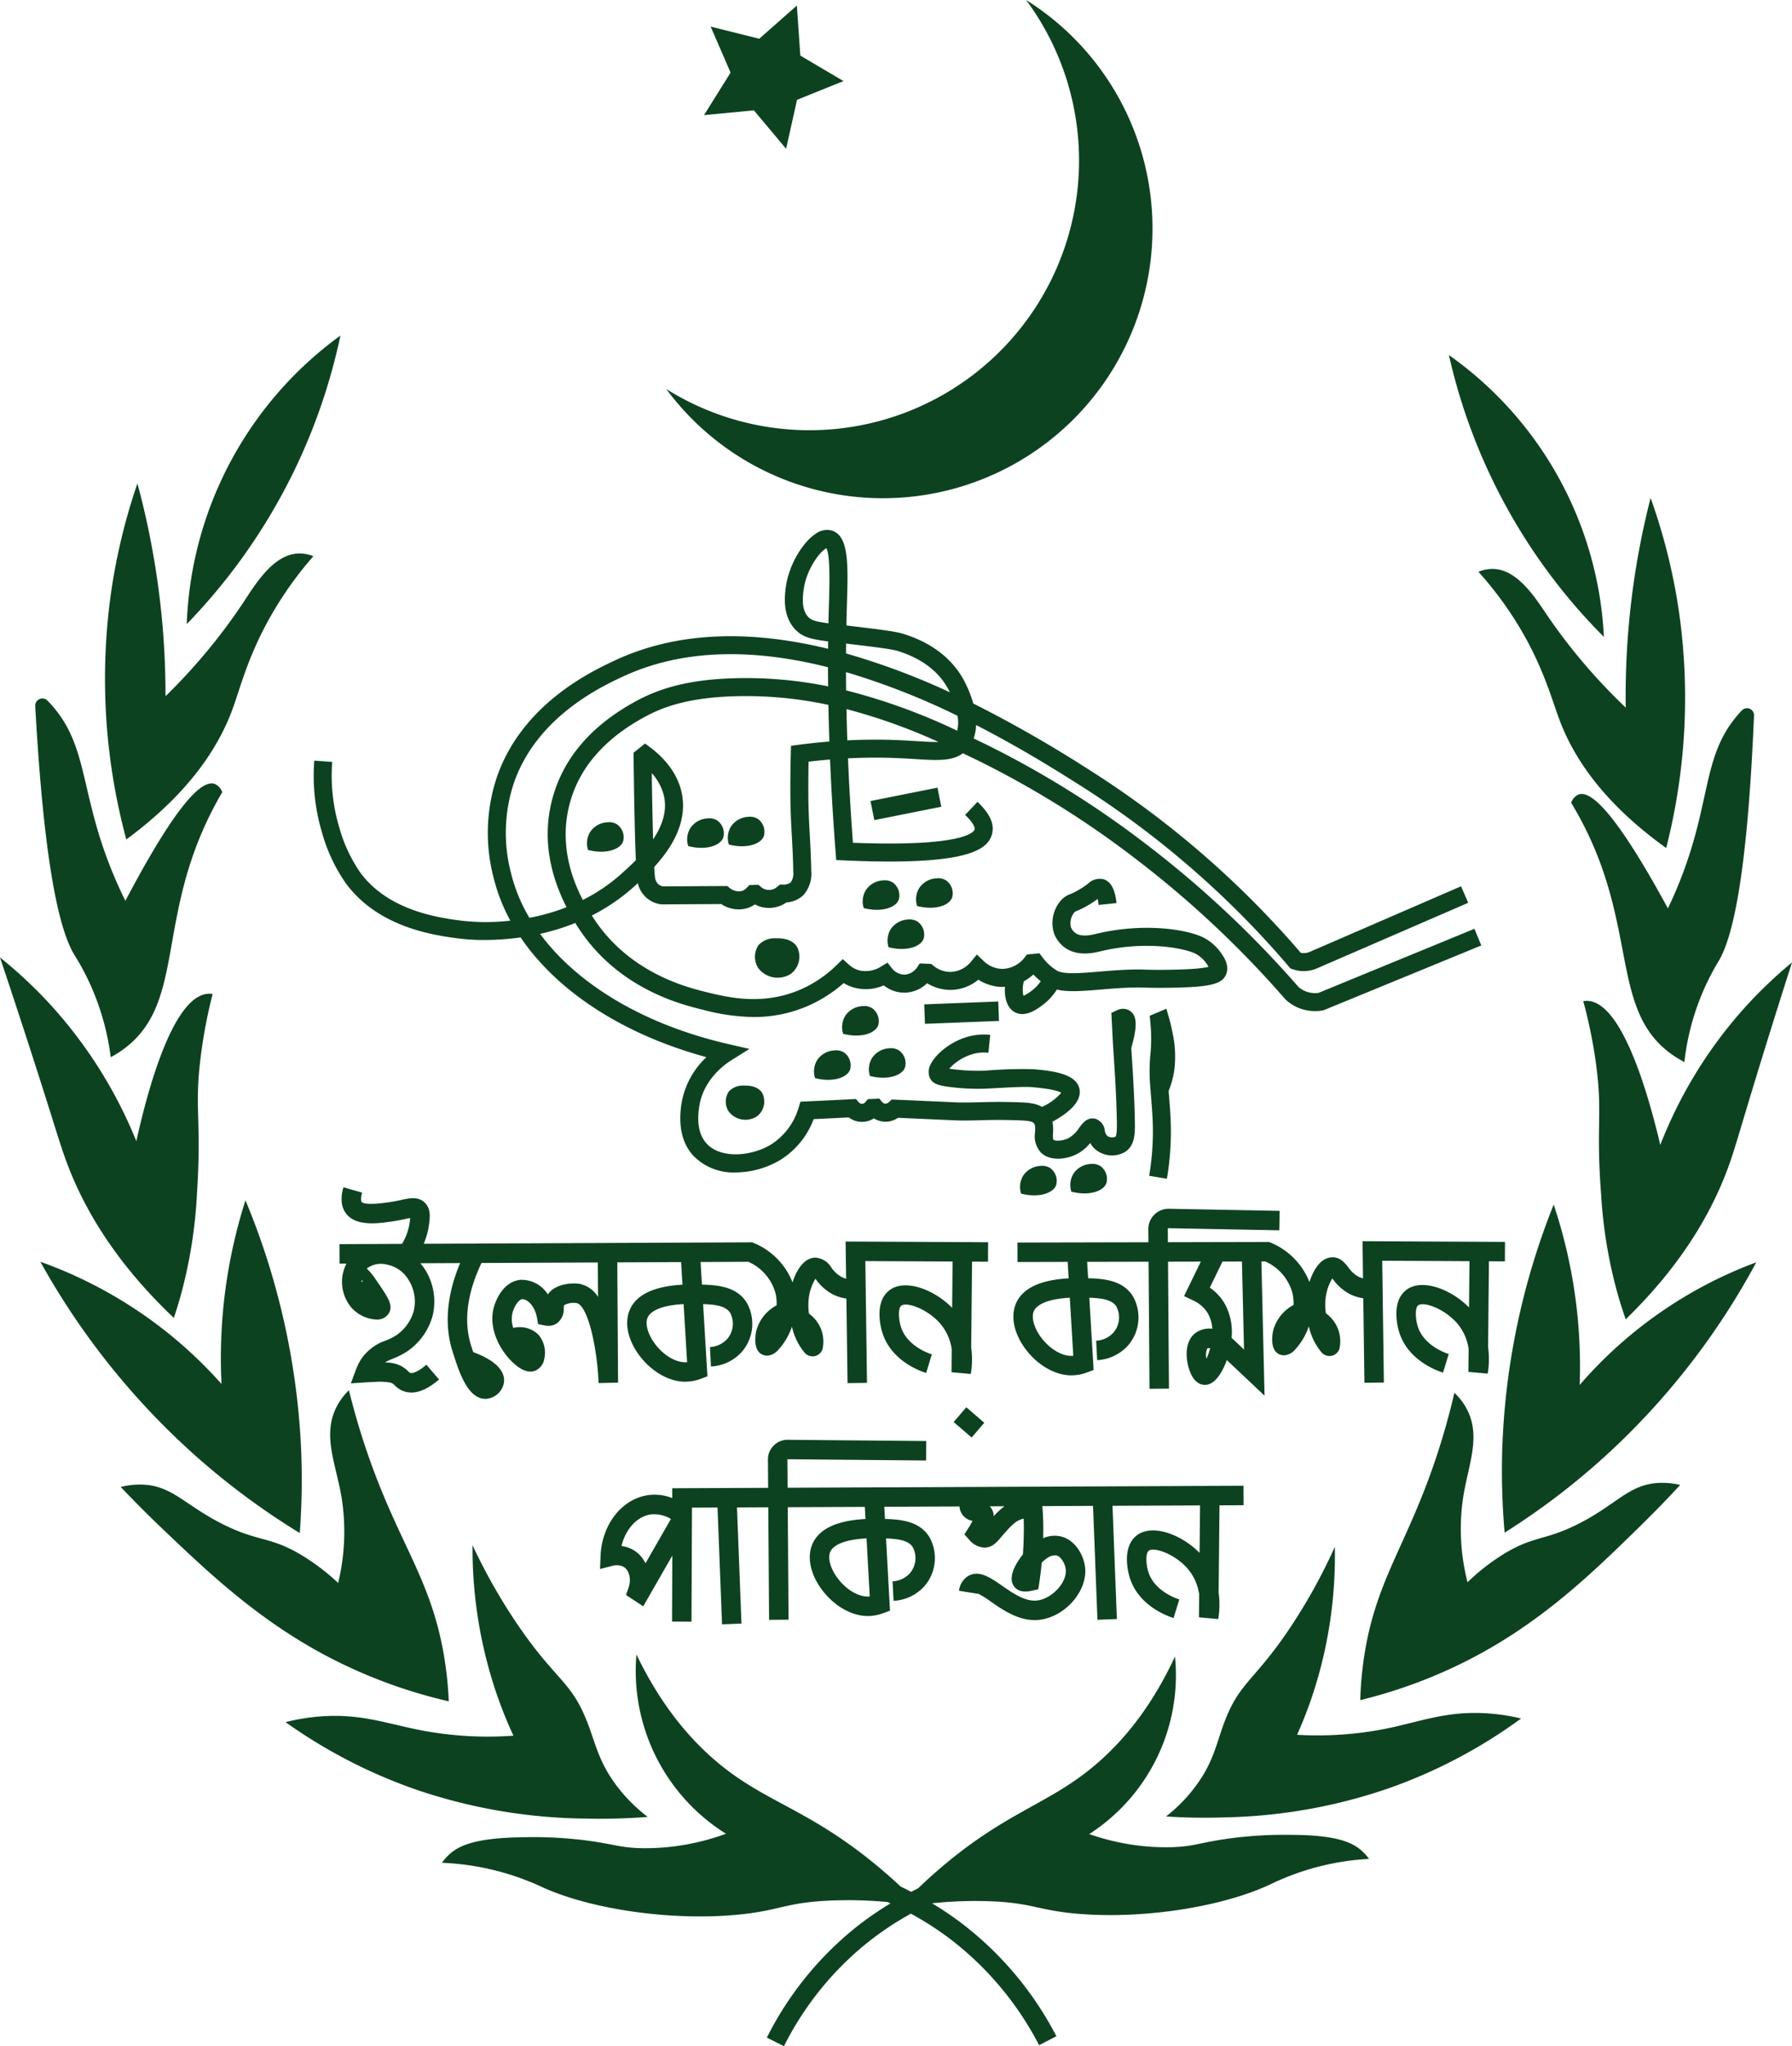
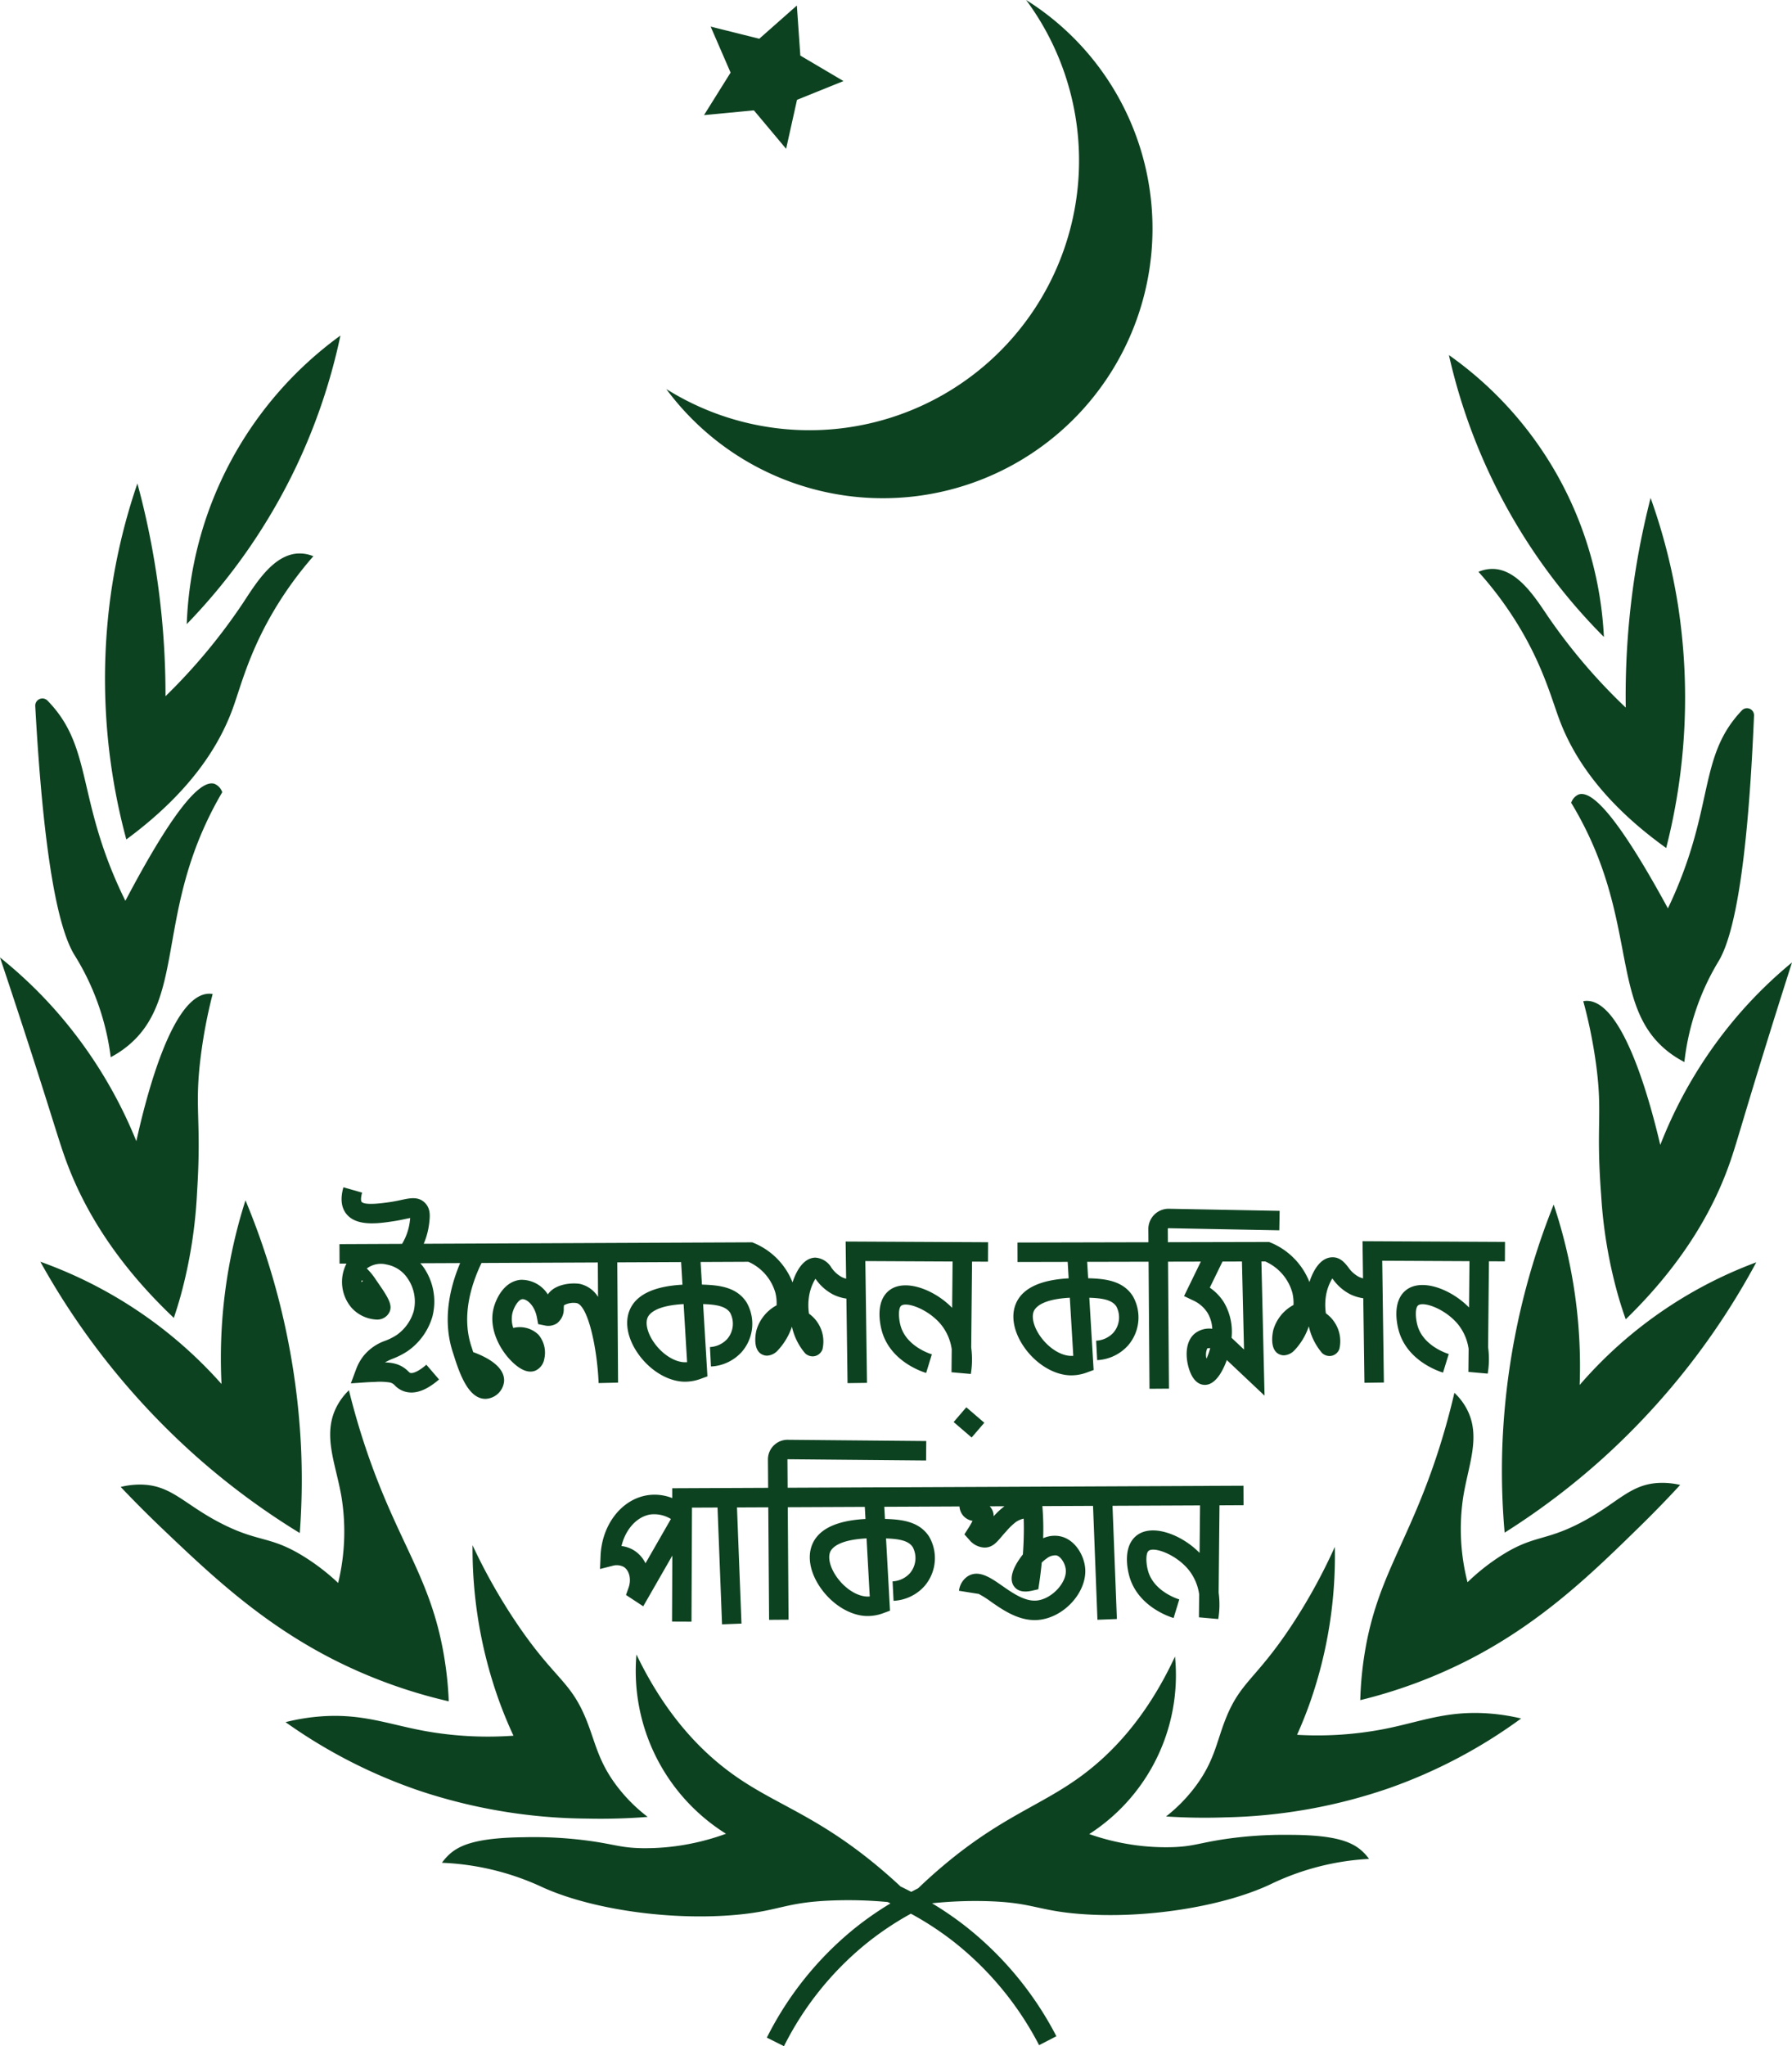
<svg xmlns="http://www.w3.org/2000/svg" id="Layer_2" data-name="Layer 2" viewBox="0 0 368.49 420.559">
  <defs>
    <style>.cls-1{fill:#0d4220;}</style>
  </defs>
  <path class="cls-1" d="M164.421,400.319a111.502,111.502,0,0,1-34.459-5.693,106.647,106.647,0,0,1-27.631-14.134,42.284,42.284,0,0,1,7.109-1.169c8.624-.67,13.987,1.615,21.579,2.998a73.349,73.349,0,0,0,18.178.957c-1.043-2.244-2.04-4.633-2.96-7.167a92.462,92.462,0,0,1-5.454-31.983,117.511,117.511,0,0,0,9.051,16.002c7.942,11.756,11.121,11.75,14.449,20.137,1.797,4.528,2.372,8.314,6.136,13.305a33.296,33.296,0,0,0,6.38,6.396A123.607,123.607,0,0,1,164.421,400.319Zm-28.528-24.106a73.626,73.626,0,0,0-1.062-9.839c-2.801-15.87-9.46-22.817-15.933-41.968-.88-2.604-2.217-6.796-3.535-12.128a12.983,12.983,0,0,0-2.59,3.507c-2.88,5.764-.109,11.601,1.051,18.356a44.685,44.685,0,0,1-.676,17.742,44.61,44.61,0,0,0-6.674-5.193c-7.138-4.534-9.351-3.044-16.958-6.839-8.16-4.07-10.619-8.28-17.351-8.186a16.48,16.48,0,0,0-3.729.485c1.978,2.088,4.878,5.073,8.506,8.528,9.956,9.481,20.591,19.608,35.803,27.232A103.84,103.84,0,0,0,135.893,376.212Zm-51.502-49.961a150.52,150.52,0,0,0,20.865,15.375,147.015,147.015,0,0,0,.241-17.98,150.61,150.61,0,0,0-11.405-50.405,106.36,106.36,0,0,0-4.927,37.751,90.347,90.347,0,0,0-12.985-12.017,90.881,90.881,0,0,0-24.27-13.114A152.65,152.65,0,0,0,84.391,326.252Zm-5.034-28.848c.353-1.044.843-2.557,1.363-4.396a98.585,98.585,0,0,0,3.423-21.595c.953-15.027-.64-16.969.788-28.051a102.865,102.865,0,0,1,2.411-12.528,4.179,4.179,0,0,0-.769-.055c-7.711.162-13.078,21.959-14.925,30.302A93.804,93.804,0,0,0,54.754,233.882a92.372,92.372,0,0,0-11.14-10.556c1.168,3.486,2.883,8.636,4.92,14.885,6.297,19.316,7.25,23.19,8.995,27.758C60.682,274.221,66.701,285.42,79.357,297.404ZM64.122,233.86a51.887,51.887,0,0,1,2.259,9.963,20.975,20.975,0,0,0,3.323-2.173c11.323-9.069,6.613-24.804,16.121-45.594a73.143,73.143,0,0,1,3.488-6.693,2.835,2.835,0,0,0-1.6-1.727q-4.836-1.541-18.318,24.045a89.867,89.867,0,0,1-4.313-10.224c-4.88-13.94-3.937-22.414-11.05-30.234q-.333-.366-.656-.695a1.473,1.473,0,0,0-2.515,1.125c1.819,32.92,4.994,46.159,8.063,51.164A51.286,51.286,0,0,1,64.122,233.86Zm27.415-61.872c1.658-4.605,3.473-12.063,9.225-21.309a75.059,75.059,0,0,1,7.285-9.821,7.434,7.434,0,0,0-2.918-.568c-5.266.086-8.943,6.236-11.531,10.156a119.382,119.382,0,0,1-15.951,19.184,166.782,166.782,0,0,0-3.547-34.442q-1.013-4.82-2.233-9.282A123.64,123.64,0,0,0,66.437,148.43a126.606,126.606,0,0,0,3.152,50.639C83.249,189.001,88.922,179.25,91.537,171.988Zm22.08-76.486a76.657,76.657,0,0,0-31.602,59.309,121.604,121.604,0,0,0,22.588-32.557A121.051,121.051,0,0,0,113.617,95.502Zm214.584,286.413a72.171,72.171,0,0,1-17.871,1.18c.996-2.221,1.946-4.584,2.818-7.09a90.971,90.971,0,0,0,4.946-31.537,115.607,115.607,0,0,1-8.695,15.862c-7.659,11.67-10.787,11.706-13.951,20.001-1.708,4.478-2.224,8.211-5.862,13.17a32.762,32.762,0,0,1-6.192,6.377,121.63,121.63,0,0,0,12.183.183,109.708,109.708,0,0,0,33.826-6.053,104.932,104.932,0,0,0,26.998-14.267,41.597,41.597,0,0,0-7.009-1.057C340.898,378.137,335.651,380.456,328.201,381.915Zm40.273-42.326c-7.434,3.833-9.63,2.396-16.594,6.95a43.891,43.891,0,0,0-6.498,5.196,43.965,43.965,0,0,1-.898-17.445c1.053-6.661,3.702-12.44.793-18.073a12.774,12.774,0,0,0-2.594-3.416c-1.227,5.263-2.487,9.404-3.319,11.978-6.116,18.926-12.576,25.847-15.124,41.498a72.432,72.432,0,0,0-.916,9.693,102.171,102.171,0,0,0,22.663-8.472c14.866-7.7,25.196-17.802,34.866-27.26,3.524-3.447,6.339-6.422,8.257-8.502a16.216,16.216,0,0,0-3.675-.428C378.813,331.303,376.449,335.478,368.474,339.589Zm-.034-28.396a104.643,104.643,0,0,0-5.342-37.074,148.183,148.183,0,0,0-10.558,49.738,144.643,144.643,0,0,0,.473,17.686,148.085,148.085,0,0,0,20.326-15.4A150.19,150.19,0,0,0,404.762,285.98a88.895,88.895,0,0,0-36.322,25.213Zm32.842-76.312a92.294,92.294,0,0,0-16.264,26.978c-1.926-8.184-7.492-29.557-15.08-29.615a4.114,4.114,0,0,0-.755.065,101.229,101.229,0,0,1,2.536,12.294c1.551,10.884.008,12.815,1.143,27.587a96.997,96.997,0,0,0,3.651,21.201c.536,1.803,1.038,3.285,1.399,4.307,12.293-11.956,18.068-23.052,21.061-31.212,1.657-4.517,2.544-8.341,8.485-27.426,1.922-6.175,3.541-11.263,4.645-14.708A90.889,90.889,0,0,0,401.283,234.88Zm-33.033-45.064a2.79,2.79,0,0,0-1.551,1.72,71.959,71.959,0,0,1,3.52,6.539c9.627,20.328,5.2,35.87,16.458,44.643a20.637,20.637,0,0,0,3.297,2.094,51.049,51.049,0,0,1,2.092-9.831,50.458,50.458,0,0,1,4.968-10.931c2.954-4.964,5.904-18.031,7.261-50.441a1.449,1.449,0,0,0-2.489-1.074q-.313.328-.636.693c-6.895,7.786-5.856,16.111-10.474,29.889a88.401,88.401,0,0,1-4.109,10.115Q372.988,188.237,368.25,189.817Zm-6.278-36.512c-2.597-3.822-6.295-9.825-11.477-9.84a7.315,7.315,0,0,0-2.863.598,73.851,73.851,0,0,1,7.296,9.566c5.78,9.021,7.664,16.334,9.356,20.843,2.667,7.11,8.377,16.629,21.948,26.355a124.566,124.566,0,0,0,2.436-49.86,121.65,121.65,0,0,0-5.638-22.088q-1.132,4.405-2.075,9.161a164.098,164.098,0,0,0-3.038,33.93A117.454,117.454,0,0,1,361.972,153.305Zm11.454,4.143a75.422,75.422,0,0,0-31.869-57.933,119.005,119.005,0,0,0,31.869,57.933Zm-64.874,246.207a83.617,83.617,0,0,0-13.341.918c-5.159.79-6.3,1.481-10.595,1.616a46.739,46.739,0,0,1-9.656-.747,47.893,47.893,0,0,1-7.364-1.946,38.838,38.838,0,0,0,17.635-36.492c-6.031,12.983-13.429,20.248-19.217,24.516-8.381,6.181-16.471,8.352-28.616,18.624-1.884,1.593-3.546,3.113-4.991,4.5-.478.23-.94.488-1.412.729-.724-.368-1.443-.746-2.18-1.089-1.488-1.39-3.197-2.912-5.133-4.506-12.482-10.274-20.733-12.371-29.335-18.539-5.94-4.259-13.557-11.542-19.862-24.655a39.474,39.474,0,0,0,18.417,36.847,48.684,48.684,0,0,1-7.457,2.077,47.506,47.506,0,0,1-9.803.89c-4.367-.079-5.535-.766-10.789-1.499a84.983,84.983,0,0,0-13.571-.752c-10.243.121-13.598,1.783-15.69,3.929a10.997,10.997,0,0,0-1.099,1.32,53.928,53.928,0,0,1,20.765,5.073c10.008,4.517,26.275,6.884,39.949,5.608,8.932-.833,9.789-2.571,19.689-2.934a86.968,86.968,0,0,1,11.246.323c.196.087.385.19.58.279a66.651,66.651,0,0,0-7.38,5.14,68.168,68.168,0,0,0-18.039,22.447l3.52,1.76a64.198,64.198,0,0,1,16.989-21.143,62.756,62.756,0,0,1,9.11-6.09,63.722,63.722,0,0,1,8.812,5.77,65.25,65.25,0,0,1,17.552,21.257l3.554-1.836a69.285,69.285,0,0,0-18.637-22.568,67.71,67.71,0,0,0-6.935-4.76,85.374,85.374,0,0,1,10.869-.447c9.744.227,10.61,1.925,19.408,2.628,13.469,1.076,29.441-1.467,39.228-6.042a53.06,53.06,0,0,1,20.362-5.263,10.82,10.82,0,0,0-1.098-1.284C321.954,405.231,318.631,403.641,308.552,403.656Z" transform="translate(-43.614 -26.534)" />
-   <path class="cls-1" d="M111.928,183.141l-3.689-.276a40.605,40.605,0,0,0,1.575,14.727,34.336,34.336,0,0,0,4.953,10.549c6.814,9.174,18.419,10.67,23.376,11.31a41.64,41.64,0,0,0,5.11.282,53.83,53.83,0,0,0,7.414-.527c7.521,11.093,21.073,19.954,38.204,24.607a16.893,16.893,0,0,0-5.125,9.555c-.687,4.5.096,8.062,2.327,10.587a11.476,11.476,0,0,0,8.817,3.555,18.192,18.192,0,0,0,9.18-2.567,16.835,16.835,0,0,0,6.857-8.391q1.915-.089,3.836-.182l3.392-.166a4.414,4.414,0,0,0,2.761.907,4.477,4.477,0,0,0,2.393-.716,4.522,4.522,0,0,0,1.9.658,4.588,4.588,0,0,0,3.075-.772l10.853.481c1.405.063,1.433.064,1.656.067,1.715.023,2.997-.012,4.353-.048,1.849-.049,3.76-.101,7.053-.012,2.477.068,3.644.174,4.013.625.295.36.284.94.242,1.857a4.949,4.949,0,0,0,1.271,4.241c1.856,1.713,5.02,1.366,7.173.319a8.673,8.673,0,0,0,2.903-2.36,4.546,4.546,0,0,0,1.063,1.32,5.321,5.321,0,0,0,6.175.478c2.037-1.392,1.985-3.938,1.93-6.634-.105-5.117-.426-10.005-.661-13.574-.025-.384-.049-.752-.072-1.1,1.166-4.142,1.416-6.75-.5-7.777a2.658,2.658,0,0,0-2.45.025l-1.137.523.256,5.16c.043.868.12,2.031.21,3.411.232,3.534.55,8.374.653,13.407.021,1.052.066,3.241-.318,3.504a1.763,1.763,0,0,1-1.688-.239,1.932,1.932,0,0,1-.468-1.074,2.862,2.862,0,0,0-1.918-2.396c-1.663-.434-2.665.924-3.328,1.824a6.41,6.41,0,0,1-2.269,2.174c-1.187.576-2.667.641-3.048.289-.14-.129-.107-.836-.084-1.353a9.122,9.122,0,0,0-.117-2.333c2.853-1.548,6.169-3.992,5.549-6.784-.671-3.017-5.245-3.653-9.478-4.013a92.651,92.651,0,0,0-10.016.31,41.798,41.798,0,0,1-6.095-.255c-.492-.055-.885-.107-1.197-.155a10.601,10.601,0,0,1,5.02-3.06,8.794,8.794,0,0,1,3.054-.221l.362-3.683a12.453,12.453,0,0,0-4.335.32c-3.782.97-6.889,3.666-7.893,5.709a3.208,3.208,0,0,0-.208,2.763c.571,1.33,1.879,1.68,4.788,2.004a44.859,44.859,0,0,0,6.704.272c5.192-.285,8.051-.441,9.503-.318,4.022.342,5.509.824,6.053,1.161a11.405,11.405,0,0,1-3.956,2.901c-1.438-.848-3.329-.907-5.587-.969-3.394-.094-5.355-.04-7.253.011-1.318.035-2.563.069-4.205.047-.208-.003-.234-.005-1.538-.064l-11.544-.512-.815-.021-.573.56a1.07,1.07,0,0,1-.759.281.975.975,0,0,1-.604-.335l-.582-.702-2.353.111-.526.635a.956.956,0,0,1-.666.326h-.007a.951.951,0,0,1-.653-.298l-.59-.686-5.044.248q-2.542.122-5.076.238l-1.298.06-.384,1.242a13.458,13.458,0,0,1-5.67,7.561c-4.116,2.487-10.446,2.971-13.31-.27-2.216-2.509-1.634-6.325-1.442-7.579.836-5.474,5.211-8.602,6.532-9.431l3.78-2.371-4.349-1c-17.229-3.961-30.981-12.187-38.698-22.646a46.55,46.55,0,0,0,7.251-2.237c.089.145.17.29.261.436,8.167,13.061,21.559,16.327,25.962,17.401a42.738,42.738,0,0,0,10.418,1.492,27.716,27.716,0,0,0,10.992-2.202,28.188,28.188,0,0,0,7.544-4.774,8.694,8.694,0,0,0,2.175.939,9.156,9.156,0,0,0,6.068-.471,6.662,6.662,0,0,0,4.334,1.498,6.793,6.793,0,0,0,4.577-1.932,9.226,9.226,0,0,0,5.078,1.368,9.097,9.097,0,0,0,5.467-2.104,9.206,9.206,0,0,0,4.8,1.49c.228.004.443-.017.663-.03-.17,2.536.578,4.523,2.138,5.284a3.228,3.228,0,0,0,1.43.325c1.773,0,3.487-1.324,4.412-2.039a11.599,11.599,0,0,0,2.692-2.992c2.295.547,5.322.304,8.953-0,2.042-.171,4.355-.365,6.709-.419,1.139-.026,1.716-.007,2.447.016.876.029,1.965.063,4.367.039,9.081-.097,11.63-.702,12.396-2.941.666-1.944-.78-3.81-1.557-4.813a10.011,10.011,0,0,0-3.213-2.597c-3.174-1.571-11.965-3.161-22.107-.724-.865.208-2.889.695-4.161-.169a2.686,2.686,0,0,1-.923-1.179,3.449,3.449,0,0,1,.734-3.124c.103-.104.111-.113.542-.294a17.025,17.025,0,0,0,1.999-.982,21.867,21.867,0,0,0,2.205-1.44,10.265,10.265,0,0,1,.196,1.234l3.68-.391c-.194-1.828-.689-4.325-2.733-4.913a3.484,3.484,0,0,0-3.161.961,19.006,19.006,0,0,1-2.019,1.334,13.196,13.196,0,0,1-1.603.787,4.748,4.748,0,0,0-1.739,1.104,7.051,7.051,0,0,0-1.554,7.057,6.35,6.35,0,0,0,2.299,2.909c2.625,1.783,5.878.999,7.172.687,9.37-2.252,17.335-.626,19.531.459a6.468,6.468,0,0,1,1.93,1.548,9.253,9.253,0,0,1,.804,1.17c-.826.236-3.008.557-8.759.618-2.321.026-3.365-.009-4.206-.037-.757-.025-1.411-.046-2.653-.018-2.466.057-4.839.256-6.933.431-3.7.31-7.196.604-8.59-.19a10.151,10.151,0,0,1-2.208-1.796,10.916,10.916,0,0,1-.801-.951l-.627-.84-2.575.26-.487.643a5.961,5.961,0,0,1-4.62,2.313,5.715,5.715,0,0,1-3.738-1.576l-1.444-1.375-1.263,1.542a5.689,5.689,0,0,1-4.021,2.023,5.467,5.467,0,0,1-3.62-1.247l-.47-.385-2.374-.114-.583.883a3.342,3.342,0,0,1-2.547,1.426,3.302,3.302,0,0,1-2.487-1.19L226.105,224.388l-1.397.854a5.884,5.884,0,0,1-4.443.728,5.16,5.16,0,0,1-2.068-1.148l-1.289-1.154-1.238,1.208a24.726,24.726,0,0,1-7.57,5.09c-7.705,3.291-14.825,1.555-19.083.517-4.039-.985-16.33-3.982-23.699-15.768l-.008-.013a39.644,39.644,0,0,0,8.676-5.934c.245-.222.508-.459.784-.711a5.622,5.622,0,0,0,4.685,4.336l.211.021,12.257-.066a6.437,6.437,0,0,0,5.163.899,5.91,5.91,0,0,0,1.758-.825,6.211,6.211,0,0,0,6.476-.406,5.586,5.586,0,0,0,3.447-1.456,6.535,6.535,0,0,0,1.667-4.984c-.062-3.06-.189-5.372-.312-7.608-.134-2.439-.26-4.743-.284-7.761-.019-2.367-.003-4.757.047-7.124q2.209-.262,4.41-.442.39,9.305,1.144,19.032l.126,1.632,1.635.073c25.303,1.136,29.576-2.134,30.42-5.481.509-2.014-.474-4.158-3.005-6.555l-2.544,2.687c2.125,2.013,1.985,2.871,1.961,2.962-.097.384-1.624,3.663-25.03,2.759q-.66-8.847-1.016-17.352c3.397-.169,6.763-.187,10.075-.051,1.413.058,2.69.137,3.848.208,4.382.272,7.479.46,9.707-1.2,1.076.513,2.126,1.018,3.116,1.497a194.437,194.437,0,0,1,32.107,19.973,208.541,208.541,0,0,1,31.052,29.063l.15.153a8.843,8.843,0,0,0,2.539,1.624,9.063,9.063,0,0,0,4.949.563l.209-.034,32.473-13.338-1.406-3.423-32.067,13.172a5.321,5.321,0,0,1-2.727-.353,5.138,5.138,0,0,1-1.404-.881,212.285,212.285,0,0,0-31.528-29.492,198.214,198.214,0,0,0-32.735-20.358c-.81-.392-1.655-.799-2.522-1.215a8.871,8.871,0,0,0,.509-2.748c9.288,4.753,16.895,9.559,21.547,12.499a190.142,190.142,0,0,1,42.769,37.146l.327.381.474.164a6.875,6.875,0,0,0,4.996-.193L345.522,212.09l-1.472-3.395-31.081,13.469a3.176,3.176,0,0,1-1.013.255,3.231,3.231,0,0,1-.869-.05,193.731,193.731,0,0,0-43.233-37.438,261.151,261.151,0,0,0-24.114-13.81,22.753,22.753,0,0,0-2.386-5.58c-3.698-6.051-9.918-8.058-11.964-8.719-1.596-.515-4.667-.884-11.396-1.692l-.339-.04q.031-1.52.073-3.022l.042-1.435c.244-8.109.419-13.969-3.108-15.053a3.861,3.861,0,0,0-3.306.656c-2.554,1.651-5.561,6.262-6.172,11.122-.206,1.636-.688,5.467,1.716,8.282,1.539,1.802,3.321,2.256,7.002,2.727-.006.5-.004,1.011-.008,1.514-14.665-3.563-30.121-4.032-43.903,2.426-4.729,2.215-19.12,8.958-24.264,24.127A36.212,36.212,0,0,0,145.063,206.728a36.664,36.664,0,0,0,3.498,9.036,44.874,44.874,0,0,1-9.946.016c-4.489-.579-15.002-1.934-20.878-9.846a30.846,30.846,0,0,1-4.379-9.403A36.913,36.913,0,0,1,111.928,183.141Zm144.183,43.681a14.012,14.012,0,0,0,1.518,1.401,9.136,9.136,0,0,1-3.563,2.982,6.062,6.062,0,0,1,.088-2.982A10.322,10.322,0,0,0,256.11,226.822Zm-78.468-41.378a10.648,10.648,0,0,1,2.568,5.015c.573,3.069-.577,6.024-2.296,8.601C177.809,195.518,177.711,190.909,177.643,185.444Zm30.19-5.832-1.563.207-.043,1.576c-.081,2.926-.11,5.901-.087,8.842.024,3.104.153,5.451.29,7.935.121,2.205.246,4.485.307,7.48a3.246,3.246,0,0,1-.523,2.234,2.338,2.338,0,0,1-1.562.459l-.695.001-.522.458a2.55,2.55,0,0,1-3.339.035l-.546-.458-1.854.072-.52.554a2.391,2.391,0,0,1-1.082.676,2.994,2.994,0,0,1-2.416-.622l-.515-.42-13.267.071a2.069,2.069,0,0,1-1.066-.599,2.553,2.553,0,0,1-.551-1.469c-.045-.385-.092-1.028-.141-1.912,3.429-3.749,6.831-8.959,5.712-14.953-.666-3.57-2.893-6.877-6.438-9.562l-1.149-.871-2.365,1.895.009.899c.086,8.8.26,16.593.459,21.182-1.054,1.069-2.069,1.986-2.871,2.71a36.142,36.142,0,0,1-8.034,5.476c-2.212-4.243-4.852-11.315-2.77-19.529,1.906-7.522,7.19-13.647,15.704-18.205,3.277-1.754,8.291-3.809,18.055-4.132a81.034,81.034,0,0,1,19.511,1.77c.046,2.485.106,4.988.194,7.527Q211.002,179.193,207.833,179.612Zm24.308-.749c-1.181-.073-2.485-.154-3.926-.213q-2.277-.093-4.584-.093-2.873,0-5.782.144c-.074-2.162-.128-4.298-.172-6.42a117.054,117.054,0,0,1,18.919,6.751C235.463,179.059,234.015,178.98,232.141,178.863Zm8.306-2.146a123.542,123.542,0,0,0-22.839-8.286c-.015-1.261-.021-2.509-.026-3.755a147.261,147.261,0,0,1,22.928,8.981A7.688,7.688,0,0,1,240.447,176.718Zm-30.733-23.481c-1.342-1.572-1.027-4.073-.858-5.417.538-4.272,3.4-8.002,4.687-8.601.825,1.484.641,7.583.53,11.303l-.042,1.441q-.038,1.332-.066,2.679C211.298,154.288,210.375,154.01,209.714,153.237Zm7.884,5.573c6.062.729,9.404,1.13,10.659,1.535,1.721.555,6.958,2.246,9.941,7.126.264.432.514.887.746,1.358a144.694,144.694,0,0,0-21.355-7.984C217.592,160.168,217.591,159.482,217.598,158.81Zm-68.936,47.061a32.571,32.571,0,0,1,.569-18.249c4.637-13.676,17.954-19.915,22.329-21.965,13.159-6.166,28.096-5.569,42.316-1.984.002,1.302.012,2.616.025,3.934a84.676,84.676,0,0,0-19.576-1.662c-8.216.272-14.285,1.681-19.68,4.568-9.469,5.068-15.372,11.985-17.544,20.557-1.798,7.094-.781,14.454,3.005,21.929a43.399,43.399,0,0,1-7.626,2.18A33.548,33.548,0,0,1,148.663,205.871ZM279.917,268.196a54.433,54.433,0,0,0,.765-9.789c-.032-2.171-.198-4.231-.359-6.225-.053-.66-.105-1.311-.152-1.955l-.044-.021.037-.079a37.439,37.439,0,0,1-.034-6.448,34.077,34.077,0,0,0,.195-3.592c.002-1.147-.052-2.297-.163-3.417l-.134-1.36,3.435-1.443.571,2.01c.256.901.475,1.829.65,2.759a22.803,22.803,0,0,1,.419,7.736,18.501,18.501,0,0,1-1.182,4.389q.043.557.09,1.123c.166,2.053.336,4.175.37,6.467a58.035,58.035,0,0,1-.815,10.457Zm-58.69-55.022a4.478,4.478,0,0,1,.452-3.722,4.531,4.531,0,0,1,3.501-1.967,3.088,3.088,0,0,1,2.018.433,3.248,3.248,0,0,1,1.242,3.487C227.88,213.054,224.924,214.127,221.227,213.174Zm10.971-.425a4.478,4.478,0,0,1,.452-3.722,4.531,4.531,0,0,1,3.501-1.967,3.088,3.088,0,0,1,2.018.433,3.248,3.248,0,0,1,1.242,3.487C238.85,212.629,235.894,213.703,232.197,212.749Zm-5.868,8.467a4.478,4.478,0,0,1,.452-3.722,4.531,4.531,0,0,1,3.501-1.967,3.088,3.088,0,0,1,2.018.433,3.248,3.248,0,0,1,1.242,3.486C232.982,221.096,230.026,222.17,226.329,221.216Zm-9.34,17.8a4.478,4.478,0,0,1,.452-3.722,4.531,4.531,0,0,1,3.501-1.967,3.088,3.088,0,0,1,2.018.433,3.248,3.248,0,0,1,1.242,3.487C223.642,238.896,220.686,239.97,216.989,239.016Zm.191,3.846a3.248,3.248,0,0,1,1.242,3.487c-.56,1.65-3.516,2.723-7.214,1.77a4.478,4.478,0,0,1,.452-3.722,4.531,4.531,0,0,1,3.501-1.967A3.088,3.088,0,0,1,217.18,242.863Zm5.318,4.819a4.478,4.478,0,0,1,.452-3.722,4.531,4.531,0,0,1,3.501-1.967,3.089,3.089,0,0,1,2.018.433,3.248,3.248,0,0,1,1.242,3.487C229.151,247.562,226.195,248.636,222.498,247.682Zm31.086,24.178a4.478,4.478,0,0,1,.452-3.722,4.531,4.531,0,0,1,3.501-1.967,3.088,3.088,0,0,1,2.018.433,3.248,3.248,0,0,1,1.242,3.487C260.237,271.74,257.281,272.814,253.584,271.86Zm10.333-.4a4.478,4.478,0,0,1,.452-3.722,4.531,4.531,0,0,1,3.501-1.967,3.088,3.088,0,0,1,2.018.433,3.248,3.248,0,0,1,1.242,3.487C270.57,271.34,267.614,272.414,263.917,271.46ZM207.503,221.136a4.423,4.423,0,0,1-1.255,5.542,4.998,4.998,0,0,1-6.71-1.167,4.314,4.314,0,0,1,.031-4.707,4.453,4.453,0,0,1,3.586-1.416C203.816,219.369,206.361,219.298,207.503,221.136Zm-7.156,30.045a3.832,3.832,0,0,1-1.087,4.802,4.33,4.33,0,0,1-5.814-1.011,3.738,3.738,0,0,1,.027-4.078A3.859,3.859,0,0,1,196.58,249.666C197.152,249.65,199.357,249.589,200.347,251.181ZM192.346,198.663c-.56,1.65-3.516,2.723-7.214,1.77a4.478,4.478,0,0,1,.452-3.722,4.531,4.531,0,0,1,3.501-1.967,3.089,3.089,0,0,1,2.018.433A3.248,3.248,0,0,1,192.346,198.663Zm8.355-.323c-.56,1.65-3.516,2.723-7.214,1.77a4.478,4.478,0,0,1,.452-3.722,4.531,4.531,0,0,1,3.501-1.967,3.088,3.088,0,0,1,2.018.433A3.248,3.248,0,0,1,200.701,198.339Zm-28.957,1.121c-.56,1.65-3.516,2.723-7.214,1.77a4.478,4.478,0,0,1,.452-3.722,4.531,4.531,0,0,1,3.501-1.967,3.088,3.088,0,0,1,2.018.433A3.248,3.248,0,0,1,171.744,199.46Zm50.871-8.289,13.776-2.748.782,3.923-13.776,2.748Zm11.046,41.792,15.223-.589.154,3.997-15.223.589Z" transform="translate(-43.614 -26.534)" />
  <path class="cls-1" d="M151.019,293.563c.833-.072,2.517,1.136,3.008,3.794l.246,1.327,1.323.269a3.276,3.276,0,0,0,2.5-.404,3.603,3.603,0,0,0,1.44-3.101c.012-.227.031-.569.049-.635a4.062,4.062,0,0,1,2.586-.453c2.298.438,4.235,9.019,4.536,16.445l3.999-.094-.159-24.718,13.124-.058.278,4.645c-6.002.333-9.671,2.139-10.924,5.386-.924,2.394-.389,5.42,1.467,8.303,2.308,3.585,6.042,6.032,9.512,6.236.165.009.33.014.495.014a9.214,9.214,0,0,0,3.189-.586l1.396-.513-.889-14.851c2.354.086,4.62.319,5.567,1.802a4.815,4.815,0,0,1-.628,5.39,5.17,5.17,0,0,1-3.53,1.638l.204,3.994a9.112,9.112,0,0,0,6.341-3.004,8.804,8.804,0,0,0,.983-10.171c-2.087-3.268-5.929-3.556-9.178-3.658l-.278-4.643,9.82-.043a9.948,9.948,0,0,1,5.581,6.444,9.016,9.016,0,0,1,.229,2.502,8.469,8.469,0,0,0-4.153,5.151c-.109.451-.992,4.436,1.629,5.124a2.245,2.245,0,0,0,.566.073A3.197,3.197,0,0,0,203.54,304.096a13.302,13.302,0,0,0,2.917-4.89l.002.001a12.618,12.618,0,0,0,2.715,5.479,2.278,2.278,0,0,0,1.54.624,2.114,2.114,0,0,0,.547-.071,2.195,2.195,0,0,0,1.475-1.364,6.971,6.971,0,0,0-.967-5.458,6.848,6.848,0,0,0-1.799-1.875,11.606,11.606,0,0,1-.029-3.321,9.885,9.885,0,0,1,1.349-3.854c.046.059.092.116.134.17a9.971,9.971,0,0,0,3.589,3.105,9.113,9.113,0,0,0,2.646.796l.235,17.377,4-.055-.339-25.032,17.942.09-.094,9.519c-3.721-3.812-9.857-6.11-13.02-3.516-2.808,2.302-1.815,6.888-1.444,8.238,1.675,6.101,7.891,8.286,9.12,8.662l1.171-3.824c-.538-.165-5.29-1.729-6.434-5.897-.432-1.57-.485-3.586.123-4.085,1.085-.891,5.533.665,8.171,3.825a10.398,10.398,0,0,1,2.228,5.108l-.047,4.73,3.972.352a18.244,18.244,0,0,0,.079-5.439l.175-17.652,3.28.016.021-4-29.297-.147.103,7.642a4.935,4.935,0,0,1-.845-.306,6.142,6.142,0,0,1-2.188-1.975,4.145,4.145,0,0,0-3.321-2.05c-2.399.071-3.885,2.669-4.667,5.086a14.516,14.516,0,0,0-7.951-8.092l-.357-.14-67.531.298a15.259,15.259,0,0,0,1.112-4.119c.174-1.488.354-3.028-.815-4.246-1.35-1.407-3.084-1.034-4.92-.641-.655.14-1.396.299-2.254.427-3.486.52-5.474.5-5.91-.058-.084-.108-.228-.656.12-1.874l-3.846-1.099c-.652,2.282-.459,4.11.574,5.435,2.094,2.68,6.643,2.002,9.652,1.552.983-.146,1.826-.327,2.503-.472.325-.07.693-.148,1.001-.204-.021.239-.052.502-.077.713a11.802,11.802,0,0,1-1.578,4.578l.046.027-12.935.057.018,4,1.428-.006a8.176,8.176,0,0,0,1.042,9.084,7.389,7.389,0,0,0,5.241,2.429,2.792,2.792,0,0,0,2.188-.984c1.389-1.708.204-3.417-2.392-7.161a13.71,13.71,0,0,0-1.903-2.355,4.818,4.818,0,0,1,4.062-.818,6.608,6.608,0,0,1,4.359,2.897,8.374,8.374,0,0,1,1.206,6.758,9.123,9.123,0,0,1-3.482,4.83,12.092,12.092,0,0,1-2.307,1.166,9.982,9.982,0,0,0-4.448,3.055,10.11,10.11,0,0,0-1.59,2.819l-1.078,2.901,3.088-.21c.422-.028,1.041-.062,1.79-.076a13.036,13.036,0,0,1,3.218.118,1.96,1.96,0,0,1,.953.598,4.771,4.771,0,0,0,2.001,1.243,4.855,4.855,0,0,0,1.411.209c1.716,0,3.587-.887,5.674-2.682l-2.608-3.033c-1.7,1.463-2.828,1.828-3.313,1.679-.094-.029-.134-.056-.42-.325a5.858,5.858,0,0,0-2.563-1.524,8.252,8.252,0,0,0-2.219-.299,11.699,11.699,0,0,1,1.644-.781,15.73,15.73,0,0,0,3.027-1.557,13.096,13.096,0,0,0,5.084-7.083,12.354,12.354,0,0,0-1.833-10.16c-.213-.292-.432-.547-.651-.804l8.189-.036c-2.196,5.209-3.71,11.956-1.398,18.649.024.07.062.191.111.354,1.368,4.407,3.207,8.902,6.48,8.902h.073a4.003,4.003,0,0,0,3.761-3.505c.218-2.369-2.023-4.513-6.342-6.103q-.075-.234-.152-.48c-.067-.217-.118-.379-.15-.474-2.144-6.206-.233-12.678,2.01-17.363l23.919-.106.045,7.079a5.922,5.922,0,0,0-3.672-2.66c-1.507-.286-5.138-.108-6.651,2.147a6.402,6.402,0,0,0-5.599-2.999c-3.407.299-5.126,3.938-5.604,6.041-.984,4.329,1.6,8.903,4.417,11.322,1.573,1.351,2.986,1.793,4.203,1.313a3.22,3.22,0,0,0,1.854-2.437,5.717,5.717,0,0,0-1.201-4.958,5.513,5.513,0,0,0-5.18-1.388,5.676,5.676,0,0,1-.193-2.966C149.268,295.176,150.21,293.634,151.019,293.563Zm33.217,12.95c-2.203-.129-4.768-1.899-6.382-4.407-1.123-1.744-1.544-3.544-1.099-4.698.314-.812,1.662-2.536,7.432-2.838l.714,11.933A4.209,4.209,0,0,1,184.236,306.513ZM117.946,290.062q-.003-.171.007-.342l.304.042A1.435,1.435,0,0,1,117.946,290.062Zm235.121-4.274.021-4L323.79,281.64l.103,7.642a4.955,4.955,0,0,1-.845-.307,6.146,6.146,0,0,1-2.188-1.975c-.695-.886-1.655-2.107-3.321-2.051-2.399.071-3.884,2.669-4.666,5.087a14.507,14.507,0,0,0-7.951-8.093l-.354-.14-20.8.046-.02-2.735a.144.144,0,0,1,.116-.142l22.81.431.075-3.999-22.838-.432h-.019a4.168,4.168,0,0,0-4.144,4.125l.02,2.761-26.935.06.009,4,10.318-.023.202,3.379c-6.002.332-9.671,2.138-10.924,5.387-.924,2.394-.389,5.42,1.467,8.303,2.308,3.585,6.042,6.032,9.512,6.236.165.009.33.014.495.014a9.215,9.215,0,0,0,3.19-.586l1.396-.513-.889-14.851c2.354.086,4.62.318,5.567,1.801a4.817,4.817,0,0,1-.628,5.391,5.192,5.192,0,0,1-3.533,1.637l.211,3.994A9.13,9.13,0,0,0,275.562,303.085a8.805,8.805,0,0,0,.983-10.172c-2.088-3.268-5.93-3.555-9.178-3.658l-.202-3.368,12.631-.028.189,26.117,4-.029L283.796,285.85l6.746-.015-3.452,7.088,1.821.868a6.914,6.914,0,0,1,2.994,2.55,7.151,7.151,0,0,1,.991,3.3,4.792,4.792,0,0,0-3.66,1.026c-2.009,1.749-1.844,5.038-1.092,7.323.818,2.488,2.097,3.1,3.026,3.175,1.249.098,2.423-.716,3.471-2.431a14.513,14.513,0,0,0,1.239-2.666l7.763,7.321-.645-27.583.785-.002a9.944,9.944,0,0,1,5.583,6.445,9.016,9.016,0,0,1,.229,2.502,8.47,8.47,0,0,0-4.153,5.152c-.109.453-.991,4.44,1.627,5.122a2.219,2.219,0,0,0,.569.074,3.195,3.195,0,0,0,2.189-1.071,13.294,13.294,0,0,0,2.919-4.892l.002.001a12.624,12.624,0,0,0,2.715,5.479,2.278,2.278,0,0,0,1.539.624,2.165,2.165,0,0,0,.553-.072,2.198,2.198,0,0,0,1.471-1.366,6.979,6.979,0,0,0-.968-5.456,6.832,6.832,0,0,0-1.799-1.875,11.6,11.6,0,0,1-.029-3.32,9.882,9.882,0,0,1,1.349-3.854c.046.059.092.117.133.17a9.966,9.966,0,0,0,3.589,3.105,9.117,9.117,0,0,0,2.646.796l.235,17.377,4-.055-.339-25.032,17.942.09-.094,9.519c-3.72-3.81-9.854-6.109-13.02-3.516-2.808,2.302-1.815,6.889-1.444,8.239,1.672,6.089,7.888,8.283,9.118,8.661l1.176-3.823c-.539-.165-5.294-1.738-6.436-5.897-.432-1.571-.485-3.587.123-4.086,1.083-.89,5.532.664,8.172,3.825a10.395,10.395,0,0,1,2.228,5.105l-.047,4.732,3.972.352a18.241,18.241,0,0,0,.079-5.441l.174-17.649ZM263.649,305.207c-2.203-.129-4.767-1.899-6.382-4.407-1.123-1.744-1.544-3.545-1.099-4.698.314-.813,1.662-2.537,7.432-2.838l.714,11.934A4.093,4.093,0,0,1,263.649,305.207Zm28.06.576a3.247,3.247,0,0,1,.15-2.095.947.947,0,0,1,.44-.07c.053,0,.11.002.172.006A13.642,13.642,0,0,1,291.709,305.783Zm7.712-1.873-2.561-2.414a11.943,11.943,0,0,0-1.556-7.264,10.298,10.298,0,0,0-2.92-3.042l2.612-5.365,4.001-.009Zm-57.105,11.868,3.7,3.179-2.606,3.033-3.7-3.179Zm57.008,20.125-.018-4-93.731.413-.04-5.848.125-.009,28.382.258.036-4-28.298-.255a4.04,4.04,0,0,0-4.255,4.122l.042,5.749-19.726.087.003,2.02a9.851,9.851,0,0,0-5.008-.598c-5.375.792-9.466,6.046-9.729,12.492l-.109,2.681,2.6-.661a3.103,3.103,0,0,1,2.287.24c1.162.737,1.582,2.577.977,4.28l-.524,1.478,3.544,2.332,5.981-10.419-.057,13.562,4,.018.099-23.442,5.254-.023.929,24.008,3.997-.154-.924-23.872,6.434-.028.168,23.128,4-.029-.16-23.116,15.842-.07.137,2.489c-6.052.32-9.75,2.127-11.009,5.391-.924,2.394-.389,5.42,1.467,8.304,2.308,3.584,6.042,6.031,9.512,6.235.166.009.331.014.497.014a9.202,9.202,0,0,0,3.19-.586l1.386-.512-.817-14.849c2.331.089,4.564.33,5.502,1.798a4.816,4.816,0,0,1-.628,5.392,5.171,5.171,0,0,1-3.529,1.637l.204,3.994a9.113,9.113,0,0,0,6.34-3.003,8.804,8.804,0,0,0,.984-10.173c-2.07-3.238-5.863-3.549-9.094-3.654l-.137-2.494,15.46-.068a3.274,3.274,0,0,0,.818,1.956,3.22,3.22,0,0,0,1.869,1.001,14.95,14.95,0,0,1-.856,1.496l-.82,1.282,1.018,1.132a4.258,4.258,0,0,0,3.06,1.579c1.597.036,2.508-1.002,3.452-2.114.297-.349.648-.764,1.094-1.242a13.137,13.137,0,0,1,2-1.921,4.752,4.752,0,0,1,1.562-.665c.057,1.347.053,2.596,0,4.345q-.046,1.506-.158,3.017c-.255.315-.494.637-.715.96-1.137,1.659-2.253,3.973-1.122,5.57.708,1.002,1.941,1.313,3.672.927l1.338-.3.203-1.355c.204-1.366.37-2.745.498-4.128a7.669,7.669,0,0,1,1.039-.866,2.814,2.814,0,0,1,1.977-.62c.91.229,1.833,1.659,1.937,3,.202,2.619-2.857,5.898-5.846,6.267-2.472.305-5.03-1.476-7.284-3.048-2.396-1.67-4.875-3.396-7.152-1.843a4.12,4.12,0,0,0-1.68,2.9l3.949.633.006-.034a19.31,19.31,0,0,1,2.589,1.625c2.333,1.627,5.452,3.801,9.011,3.801a8.713,8.713,0,0,0,1.05-.063c5.173-.638,9.714-5.763,9.345-10.546-.204-2.633-2.007-5.831-4.949-6.57a5.751,5.751,0,0,0-3.697.355,55.99,55.99,0,0,0-.145-6.363l-.018-.241,10.42-.046.906,23.406,3.997-.154-.9-23.269,18.002-.079-.097,9.762c-3.72-3.812-9.854-6.108-13.019-3.516-2.809,2.302-1.816,6.888-1.445,8.238,1.675,6.101,7.891,8.286,9.12,8.662l1.171-3.824c-.538-.165-5.29-1.729-6.434-5.897-.432-1.57-.485-3.587.123-4.085,1.083-.894,5.533.664,8.172,3.824a10.395,10.395,0,0,1,2.228,5.108l-.047,4.73,3.972.352a18.246,18.246,0,0,0,.079-5.439l.177-17.933Zm-122.977,11.938a6.456,6.456,0,0,0-2.318-2.623,6.279,6.279,0,0,0-2.62-.923c.822-3.433,3.174-6.077,6.01-6.495a6.601,6.601,0,0,1,4.154.938Zm45.438,6.831c-2.203-.13-4.768-1.9-6.382-4.408-1.123-1.744-1.544-3.544-1.099-4.698.315-.815,1.672-2.548,7.498-2.84l.657,11.936A4.707,4.707,0,0,1,221.786,354.672Zm26.157-16.496a2.89,2.89,0,0,0-.66-1.869c-.052-.064-.109-.117-.163-.173l3.045-.013A14.591,14.591,0,0,0,247.943,338.176Z" transform="translate(-43.614 -26.534)" />
  <path class="cls-1" d="M180.617,106.49A55.435,55.435,0,0,0,254.615,26.534a55.435,55.435,0,1,1-73.998,79.956Zm18.023-57.272,6.623,7.899,2.241-10.062,9.559-3.858-8.877-5.24-.715-10.283L199.745,34.496l-10.001-2.497,4.101,9.457L188.379,50.196Z" transform="translate(-43.614 -26.534)" />
</svg>